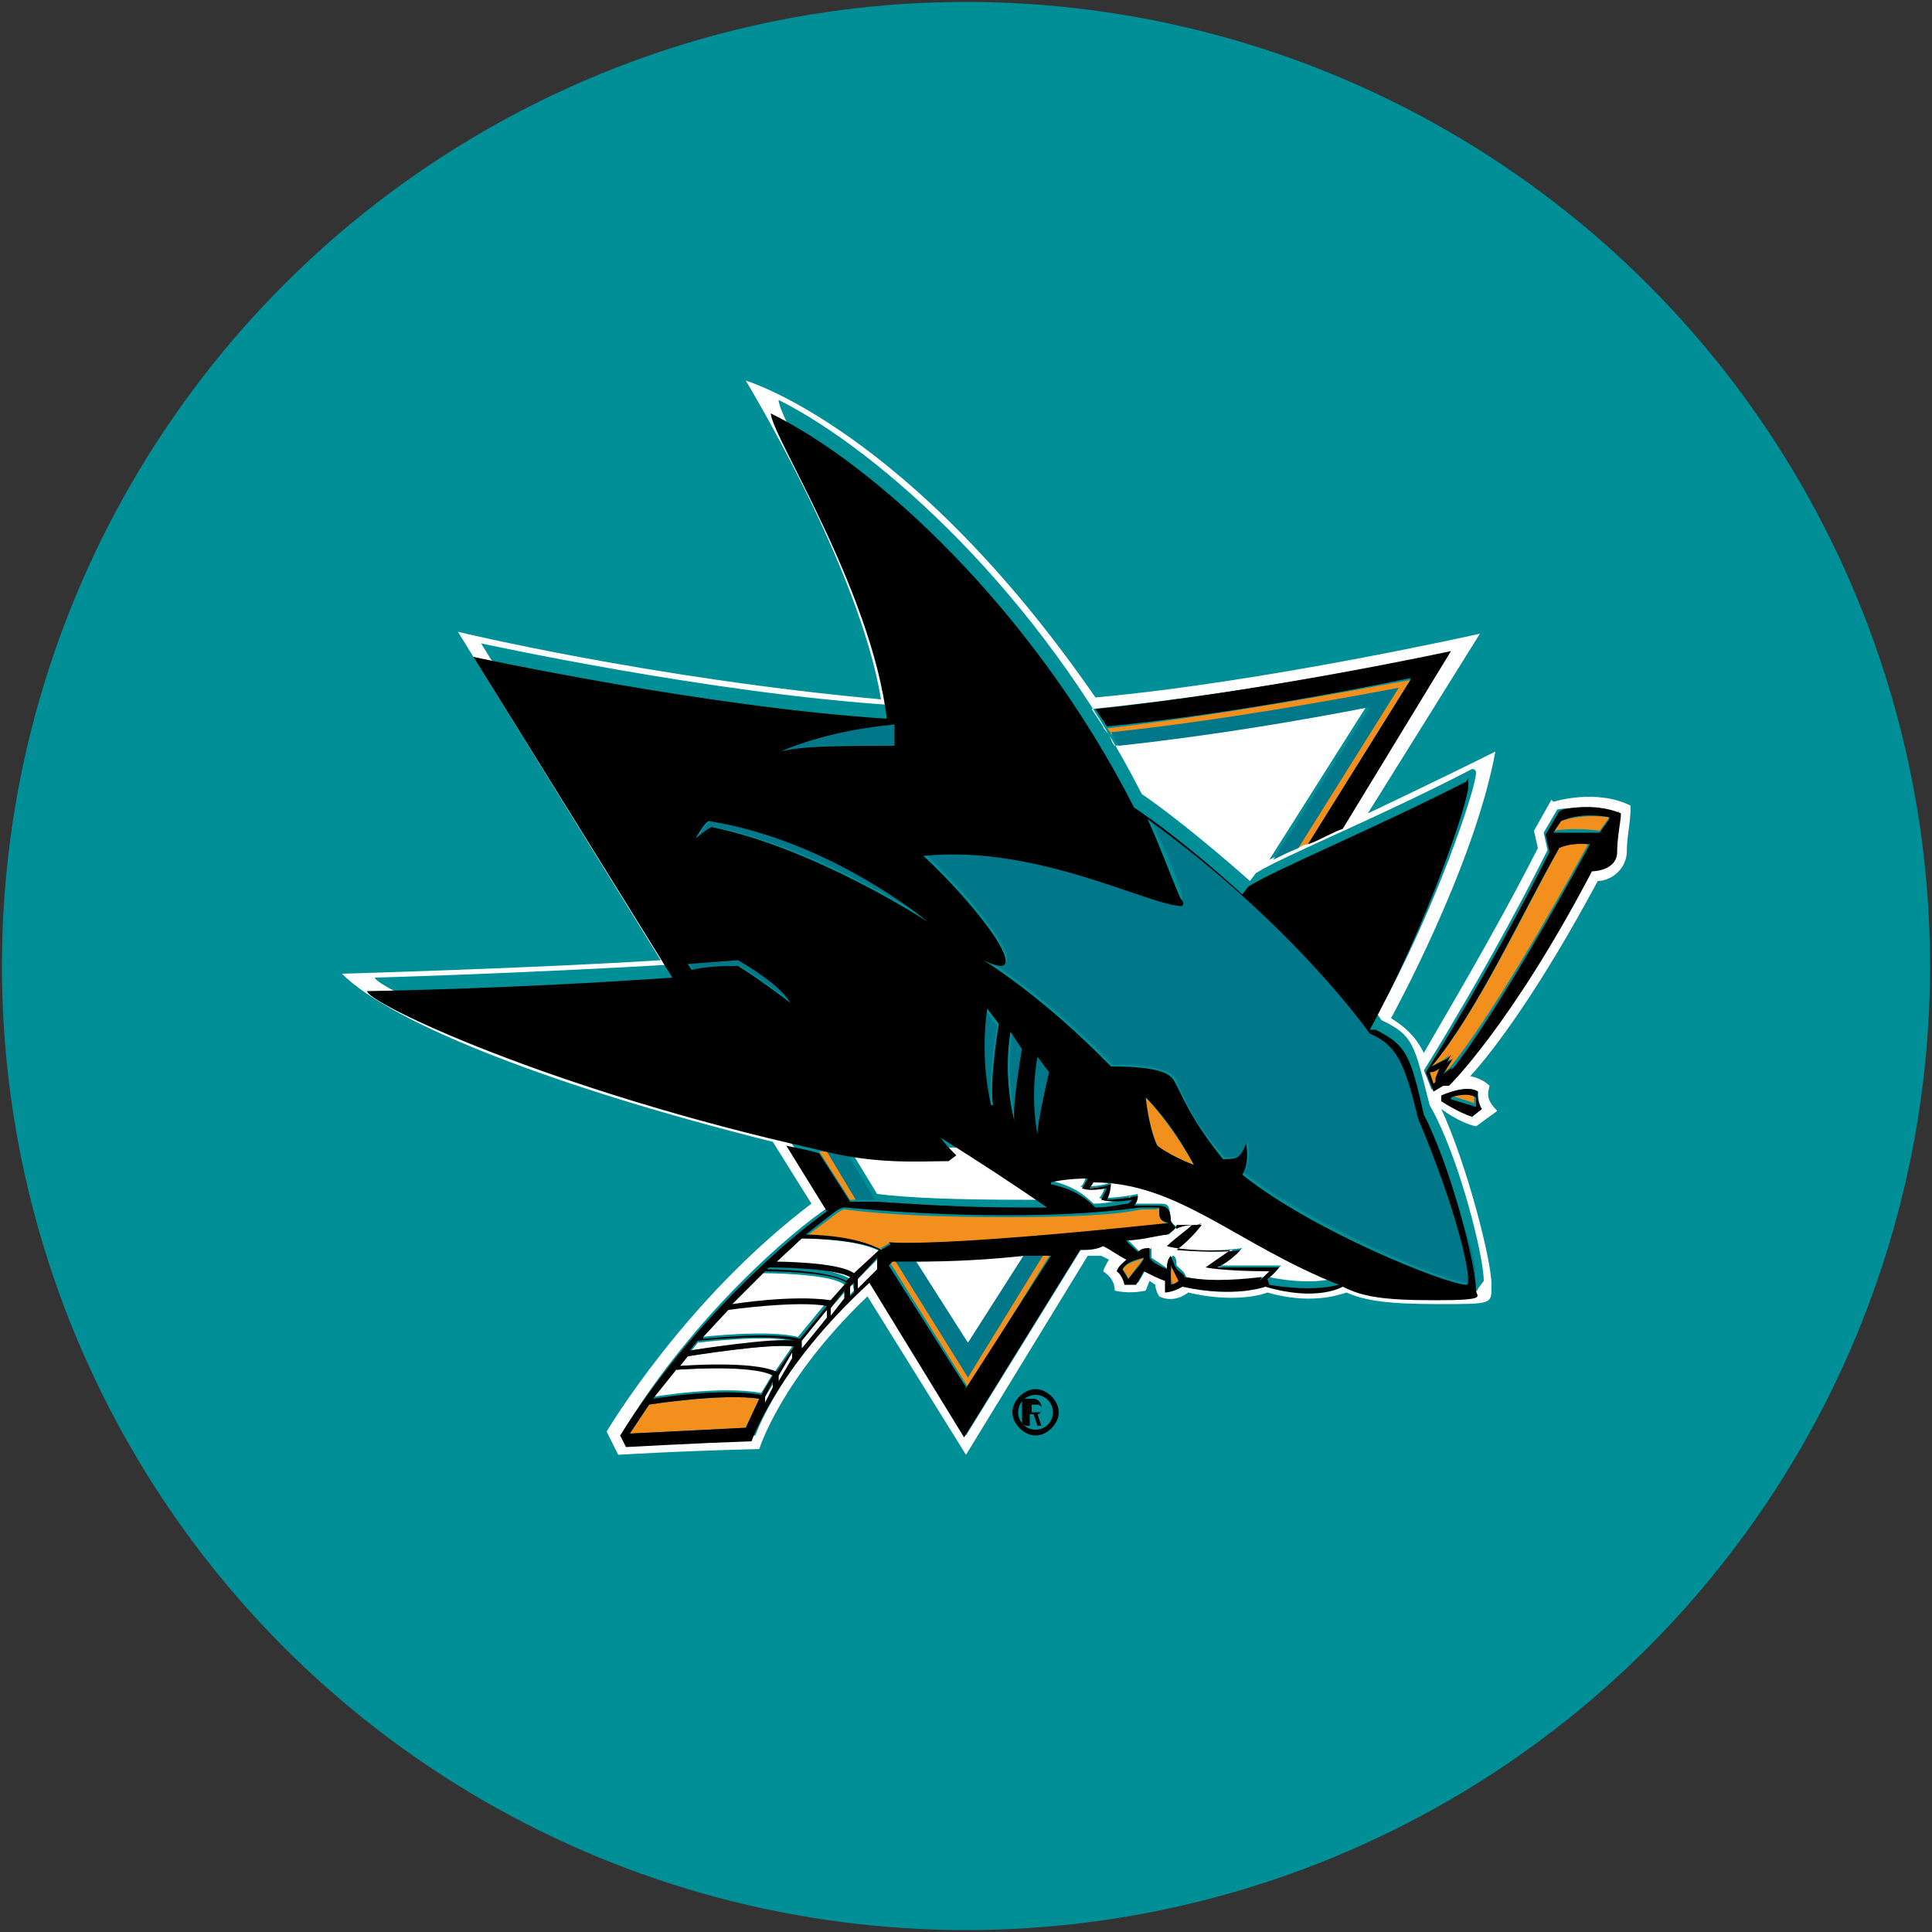
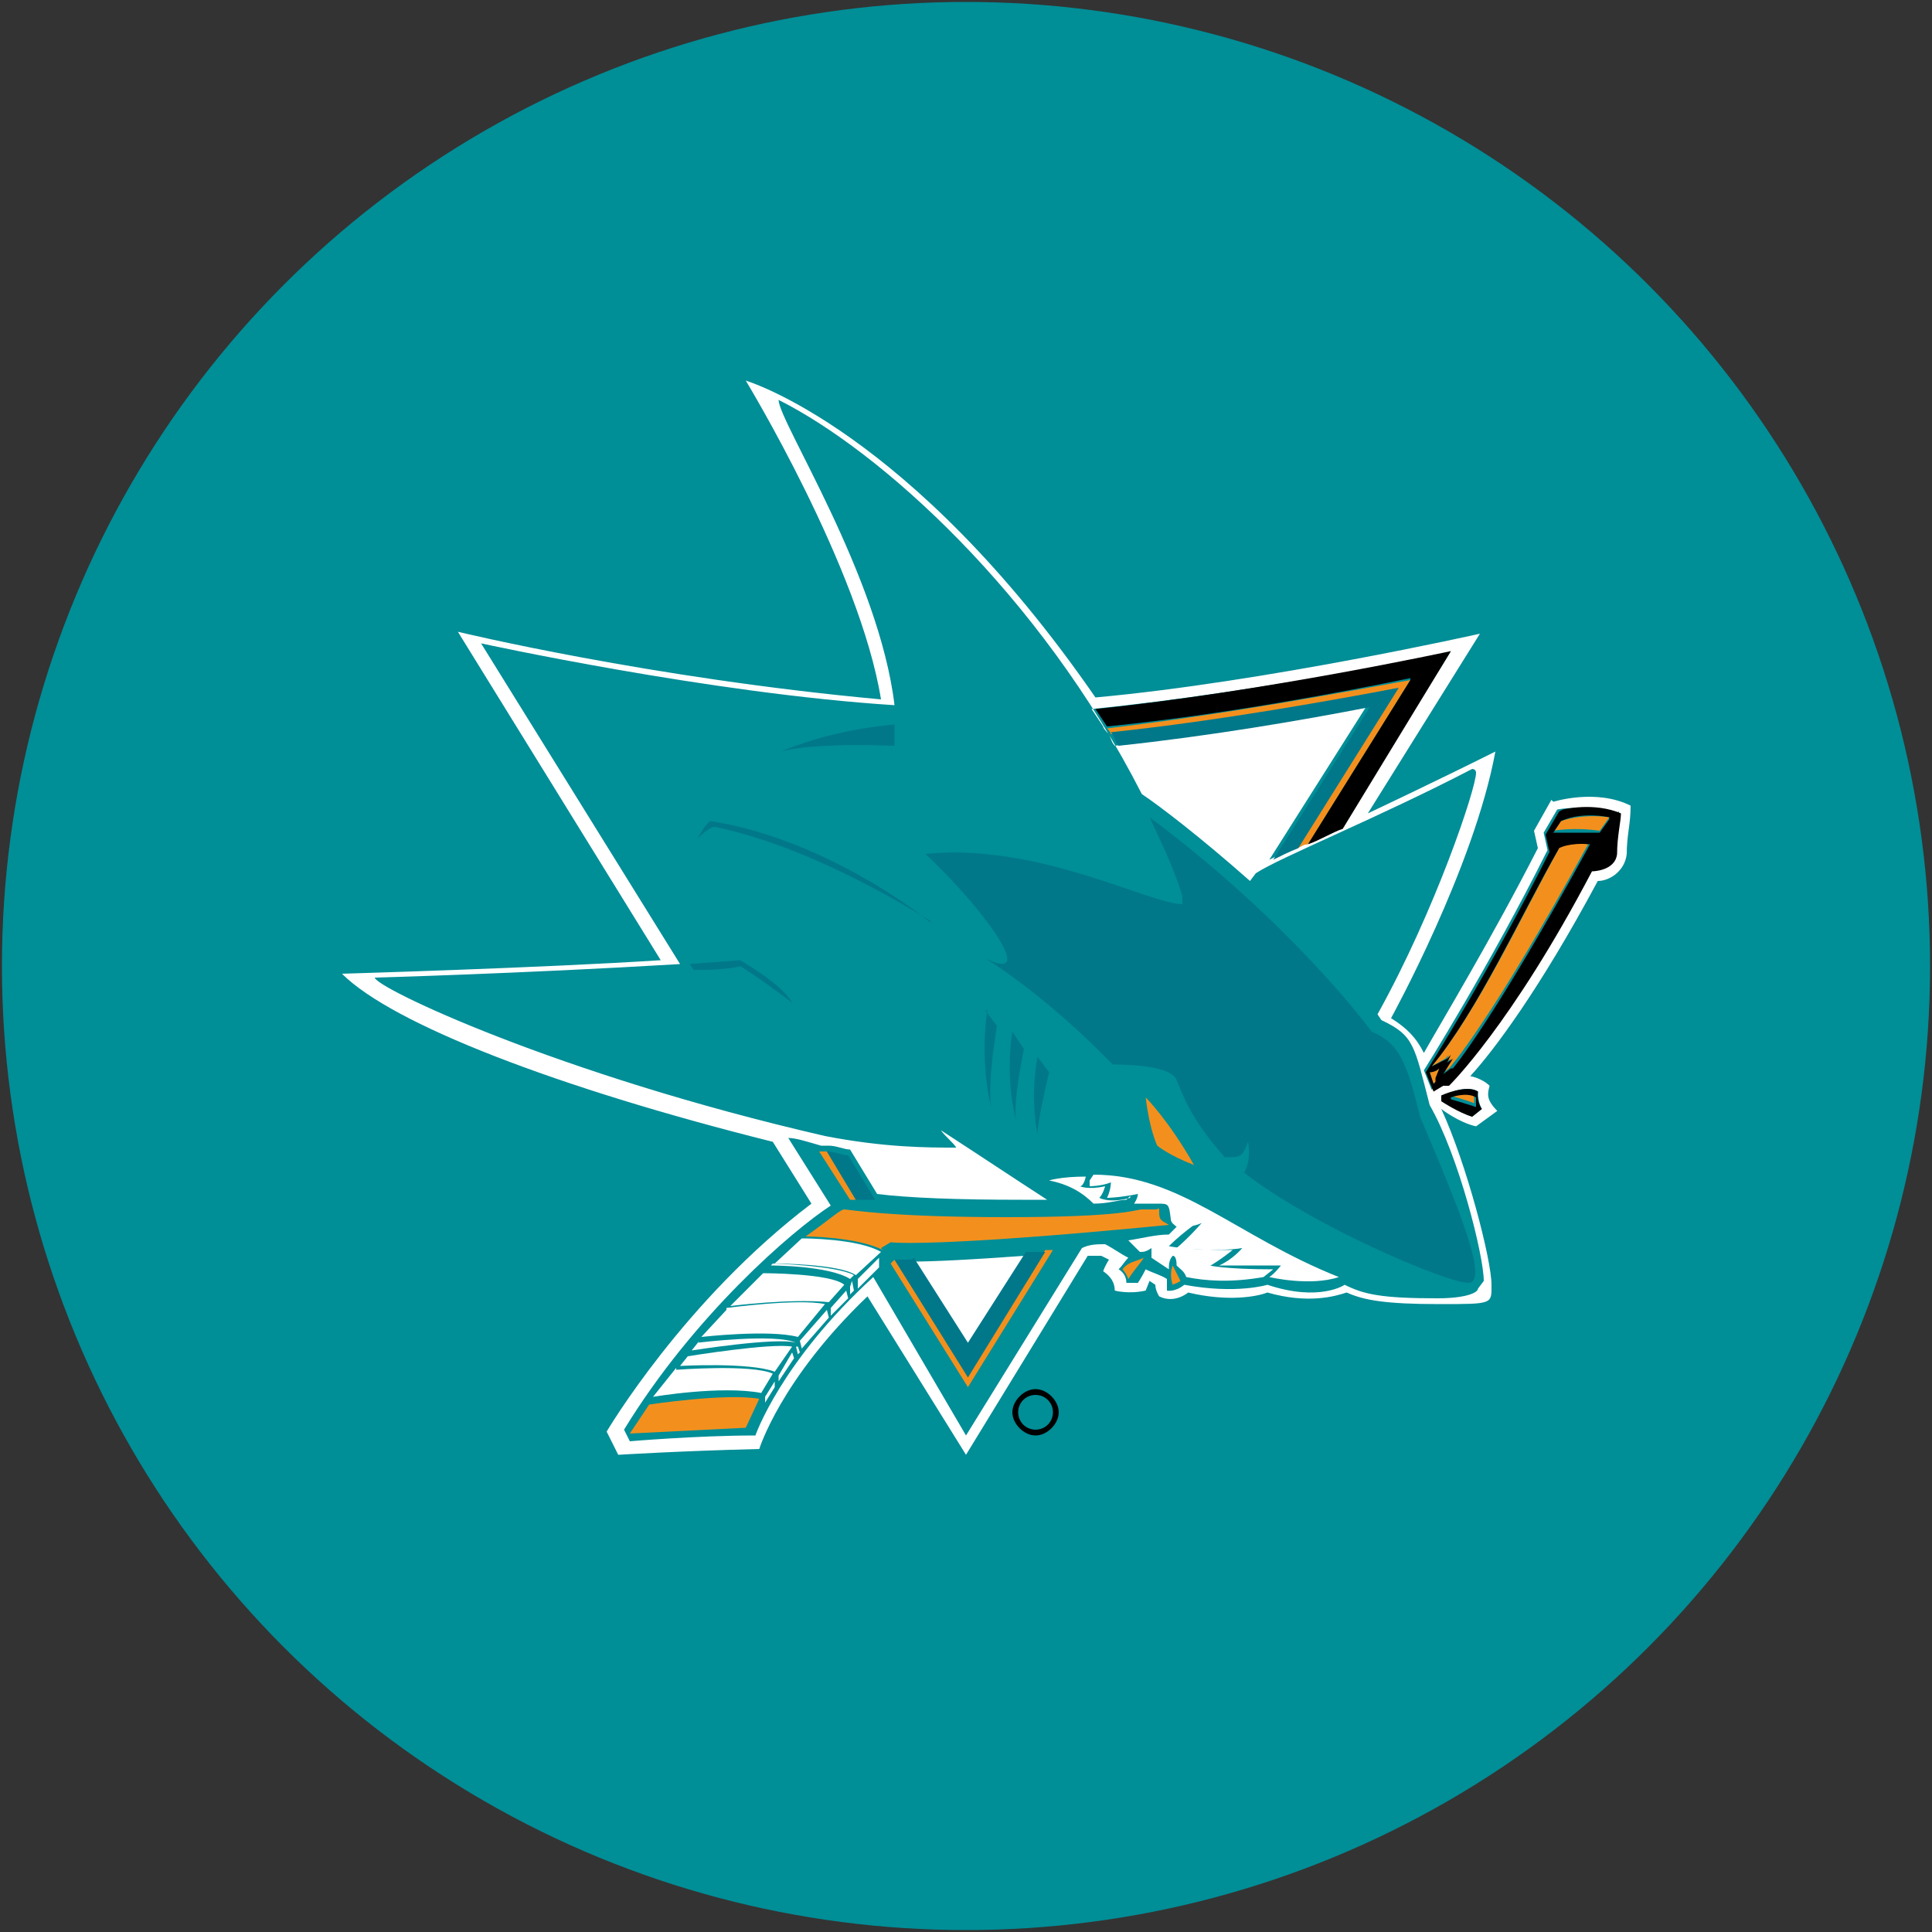
<svg xmlns="http://www.w3.org/2000/svg" id="Layer_1" data-name="Layer 1" version="1.1" viewBox="0 0 100 100">
  <rect x="0" y="0" width="100" height="100" fill="#333333" stroke="none" />
  <defs>
    <style>
      .cls-1 {
        fill: #008e97;
      }

      .cls-1, .cls-2, .cls-3, .cls-4, .cls-5, .cls-6 {
        stroke-width: 0px;
      }

      .cls-2 {
        fill: #000;
      }

      .cls-3 {
        fill: #00788a;
      }

      .cls-4 {
        fill: none;
      }

      .cls-5 {
        fill: #f3901d;
      }

      .cls-6 {
        fill: #fff;
      }
    </style>
  </defs>
  <circle class="cls-1" cx="50" cy="50" r="49.9" />
  <g>
    <g>
      <g>
        <path class="cls-6" d="M80.3,41.4l-.9,1.6.2.9c-2.4,4.7-5,9-5.9,10.6-.4-.8-.9-1.3-1.7-1.8,0,0,4.3-7.8,5.4-13.8-3.2,1.6-6.6,3.2-6.6,3.2l5.8-9.3s-11.1,2.5-19.9,3.3c-9.6-13.9-18.1-16.4-18.1-16.4,0,0,5.9,9.7,7,16.5-12-1.1-21.9-3.5-21.9-3.5l10.5,17c-6.2.4-16.5.7-16.5.7,2.6,2.6,11.1,5.9,22.3,8.7l2,3.2c-6.6,5-10.6,11.8-10.6,11.8l.6,1.2s3.2-.2,7.3-.3c0,0,1.1-3.6,5.6-7.9l5.1,8.2,6.3-10.3h.7c0,0,.4.2.4.2,0,0-.2.3-.3.6q.6.4.6,1s.7.2,1.6,0l.2-.5.3.2c0,.3.2.6.2.6.8.4,1.5-.2,1.5-.2,2.1.5,3.6.2,4.1,0,2.1.6,3.5.2,4.1,0,.9.4,2,.6,4.8.6s2.7,0,2.7-1c0-1.3-1.3-6.3-2.6-9.1,0,0,.9.7,1.8.9l1.1-.8c-.6-.6-.5-.9-.4-1.3-.4-.4-1-.5-1-.5,1.2-1.3,3.6-4.5,6.6-10.1.6,0,1.4-.5,1.5-1.4,0-1,.2-1.5.2-2.5-1.8-.9-4-.2-4-.2ZM75.1,33.7l-5.7,9.2c-.6.3-1.2.6-1.8.8-.2,0-.3.2-.6.2-.5.2-.9.4-1.3.6l5-7.9c-3.5.6-8.3,1.5-13,2-.2-.2-.2-.5-.4-.7,0,0-.2-.2-.2-.3-.2-.3-.4-.6-.6-.9,8.9-.9,18.5-2.9,18.5-2.9ZM76.5,66.7c0,.2-.6.5-2.1.5-2.9,0-3.8-.2-4.8-.7,0,0-1.3.9-4,0,0,0-1.6.5-4.3,0-.5.4-.9.3-.9.3,0,0,0-.2,0-.6-.3-.2-.7-.3-1.1-.5-.2.4-.4.7-.4.7-.3,0-.6,0-.6,0,0-.5-.4-.7-.4-.7.2-.2.3-.4.5-.6-.4-.2-.8-.5-1.2-.7-.4,0-.8,0-1.2.2l-6,9.7-4.8-8.2c-4.8,4.4-6.1,8.2-6.1,8.2-3,0-6.5.3-6.5.3l-.3-.6c3.6-5.9,8.7-10.3,10.7-11.6l-2.2-3.5c.4,0,1,.2,1.7.4.2,0,.3,0,.4,0,.4,0,.8.2,1.1.2l1.4,2.3c1.6.2,4.1.3,7.5.3h1.3c-1.7-1.1-3.5-2.3-5.5-3.6.2.3.6.6.8.9-1.5,0-3.7,0-6.8-.6-13.9-3.2-23.3-7.7-23.3-8.2,0,0,7.4-.2,15.8-.7l-10.3-16.6s11.9,2.6,21.4,3.2c-.8-6.7-6-14.7-6-15.8,5.2,2.6,13.5,10,18.8,20.4.9.6,3,2.2,5.6,4.5l.3-.4c1.2-.8,6.4-2.9,11.2-5.4,0,0,.2,0,.2.2,0,.8-2.1,7.1-5.1,12.5l.2.3c1.7.8,1.7,1.3,2.5,4.4,1.5,2.6,2.8,7.8,2.8,9.1ZM76.5,56.5c0,.6.2.9.2.9l-.5.4c-.6-.2-1.5-.8-1.5-.8v-.3c0,0,1.2-.6,1.8-.2ZM83.8,42c0,.4,0,1.1-.2,2.1,0,.9-1.3.9-1.3.9-4.1,8-7.4,11.1-7.4,11.1h-.3l-.5.3-.4-1s3.4-5.4,6.4-11.4l-.2-.9.7-1.2c0,0,1.5-.3,3,.2Z" />
        <path class="cls-6" d="M50,69.7l3-4.7c-2.7.2-4.7.3-5.9.3l2.8,4.4Z" />
        <path class="cls-6" d="M62.5,65.6c.7-.4,1.3-.9,1.3-.9-2.5,0-3.3-.2-3.3-.2.4-.4.9-.8,1.3-1.1-.2,0-.6,0-.8,0,0,0-.2.2-.5.5-.7,0-1.4.2-2.1.3.2.2.4.4.6.6.2,0,.3,0,.6-.2,0,.2,0,.3,0,.5.3.2.6.4.9.6,0-.2,0-.5.2-.7.2,0,.2.4.2.5.2.2.4.3.5.6,1,.2,2.3.3,4,0l.5-.4c-2.5,0-3.3-.2-3.3-.2Z" />
        <path class="cls-6" d="M58.5,62c-1.1.3-1.6,0-1.6,0,.2-.2.3-.6.3-.6-.9.2-1.3,0-1.3,0,.2,0,.3-.5.3-.5-1.3,0-1.9.2-1.9.2,1,.2,1.7.6,2.3,1.2.8,0,1.3-.2,1.7-.2l.2-.2Z" />
        <path class="cls-6" d="M56.4,61.4s.6,0,1.1-.2c0,0,0,.4-.2.8,0,0,.6,0,1.6-.2,0,0,0,.2-.2.5.2,0,.3,0,.5,0,.3,0,.4,0,.7,0,.6,0,.6,0,.7.8,0,.2.2.3.3.4.4,0,.9,0,1.3-.2,0,0-.6.7-1.3,1.3,0,0,2.2.2,3.4,0,0,0-.5.6-1.2.9,0,0,1.6,0,3.2,0,0,0-.3.4-.6.6,0,0,2.1.5,3.6,0-5.3-2.1-8.2-5.3-12.7-5.3l-.2.3Z" />
        <path class="cls-6" d="M35,70.8l-1.2,1.5s3.5-.6,5.6-.2l.6-1c-1.1-.5-5-.2-5-.2Z" />
        <path class="cls-6" d="M35.6,70.2l-.4.5s3.6-.2,4.9.3l.9-1.3c-1.1-.2-5.4.5-5.4.5Z" />
        <path class="cls-6" d="M36.2,69.4l-.4.5s4.4-.7,5.4-.4h0c-1.1-.5-5.1,0-5.1,0Z" />
        <path class="cls-6" d="M37.6,67.8l-1.3,1.4s3.5-.4,5,0l1.4-1.7c-1.4-.3-5.1.2-5.1.2Z" />
        <path class="cls-6" d="M39.5,65.9l-1.7,1.7s3.1-.4,5.1-.2l.8-.9c-.7-.6-4.2-.6-4.2-.6Z" />
        <path class="cls-6" d="M39.9,65.5h0c0,0,3,0,4.1.7l.2-.2c-.9-.5-4.2-.6-4.2-.6Z" />
        <path class="cls-6" d="M41.5,64.1l-1.4,1.3s3.3,0,4.2.6l1.3-1.2c-1.2-.7-4-.7-4-.7Z" />
        <polygon class="cls-6" points="39.6 72.3 39.6 72.6 40.1 71.8 40.1 71.5 39.6 72.3" />
        <polygon class="cls-6" points="40.3 71.2 40.3 71.5 41.1 70.3 41 70 40.3 71.2" />
        <polygon class="cls-6" points="41.2 69.7 41.3 70.1 41.4 70 41.3 69.7 41.2 69.7" />
        <polygon class="cls-6" points="41.4 69.4 41.5 69.8 42.9 68.2 42.8 67.8 41.4 69.4" />
        <polygon class="cls-6" points="43 67.7 43 68.1 43.9 67.2 43.8 66.8 43 67.7" />
        <polygon class="cls-6" points="44 66.6 44 67 44.2 66.8 44.1 66.3 44 66.6" />
        <polygon class="cls-6" points="44.4 66.2 44.4 66.7 45.5 65.6 45.5 65.1 44.4 66.2" />
      </g>
      <g>
        <path class="cls-5" d="M46.3,65.2c0,0-.2.2-.2.2l4,6.4,4.4-7.1h-.4l-4,6.5-3.8-6Z" />
        <path class="cls-5" d="M72.3,35.6l-5.2,8.3c.2,0,.3-.2.6-.2l5.3-8.5c-3.3.6-9.7,1.8-15.7,2.5,0,0,.2.2.2.3,5.8-.7,11.6-1.7,14.9-2.4Z" />
        <path class="cls-5" d="M44.3,62.1l-1.5-2.5c-.2,0-.3,0-.4,0l1.6,2.5h.3Z" />
        <path class="cls-5" d="M58.4,66.2c.4-.6.7-.9.8-1.1-.4.2-.8.2-1.1.6,0,0,.2.2.3.5Z" />
        <path class="cls-5" d="M60.6,66.5s.2,0,.5-.2c0,0-.2-.4-.4-.8-.2.5,0,1,0,1Z" />
        <path class="cls-5" d="M59.3,56.8c.2,1.7.6,2.5.6,2.5,0,0,.6.5,1.9,1-1.3-2.3-2.5-3.5-2.5-3.5Z" />
        <path class="cls-5" d="M45.6,64.6l.5-.3s2.1.3,14.4-.9c-.3-.2-.5-.2-.5-.6s0-.2-.2-.2-.4,0-.7,0-.9.4-7,.4-8.2-.4-8.4-.4c-.2,0-.6.4-2,1.4,0,0,2.6,0,4,.7Z" />
        <path class="cls-5" d="M39.3,72.4c-1.8-.3-5.7.3-5.7.3l-1,1.5,6-.3.7-1.5Z" />
        <path class="cls-5" d="M80.7,43.9c-2,3.6-4.2,8.4-6.6,11.3l.7-.4.2-.2-.2.4.3-.2-.5.8.4-.3s2.1-2.3,7.2-11.6c-1.2-.2-1.6.2-1.6.2Z" />
        <path class="cls-5" d="M80.8,42.4l-.4.6s1-.2,2.4,0l.5-.7c-1.5-.2-2.5.2-2.5.2Z" />
        <path class="cls-5" d="M74.5,55.3s-.2.2-.5.2l.2.6.2-.2v-.2c0,0,.2-.5.2-.5h0Z" />
        <path class="cls-5" d="M76.3,56.7c-.4-.2-1.3,0-1.3,0,0,0,.8.2,1.3.4,0,0,0-.2,0-.5Z" />
      </g>
      <g>
        <path class="cls-3" d="M44.3,62.1c.3,0,.6,0,1,0l-1.4-2.3c-.3,0-.7-.2-1.1-.2l1.5,2.5Z" />
        <path class="cls-3" d="M47.2,65.2h-.9c0,0,3.8,6.1,3.8,6.1l4-6.5c-.4,0-.7,0-1,0l-3,4.7-2.8-4.4Z" />
        <path class="cls-3" d="M70.9,36.6l-5,7.9c.4-.2.8-.4,1.3-.6l5.2-8.3c-3.2.6-9.2,1.7-14.9,2.3.2.2.2.5.4.7,4.7-.5,9.4-1.3,13-2Z" />
        <path class="cls-3" d="M46.3,38.6c0-.4,0-.7,0-1.1-3.2.3-5.1,1.1-5.9,1.4,1.1-.3,3.2-.4,5.9-.3Z" />
        <path class="cls-3" d="M71,53.4s-4-5.5-11.5-11.1c.6,1.3,1.3,2.7,1.7,4.1,0,.2,0,.4,0,.4-1.7,0-7.5-3.2-13.3-2.6,3,2.8,5.9,6.8,3.1,5.4,0,0,3,1.8,6.6,5.5,2.6,0,3.2.5,3.3.8.3.7.7,2,2.5,4,.8,0,.9,0,1.2-.8,0,0,.2.9-.2,1.6,3.6,2.8,10.5,5.7,11.6,5.7s-.5-3.9-2.5-8.6c-.7-2.9-1.1-3.8-2.5-4.4Z" />
        <path class="cls-3" d="M38.3,50s1,.6,2.7,1.9c-.4-.7-1.5-1.5-2.7-2.2l-2.6.2.2.3c.8,0,1.6,0,2.5-.2Z" />
        <path class="cls-3" d="M53.7,54.7c-.4,2.2,0,4,0,4,0-.7.6-3.2.6-3.2l-.6-.8Z" />
        <path class="cls-3" d="M52.4,53.4c-.4,2.6.2,4.6.2,4.6-.2-.9.4-3.7.4-3.7l-.6-.9Z" />
        <path class="cls-3" d="M51.1,52.3c-.4,2.8.2,5,.2,5-.2-1.3.3-4.2.3-4.2l-.6-.8Z" />
        <path class="cls-3" d="M48.1,47.7s-5.1-4.2-11.3-5.2c-.2,0-.7.9-.7.9,0,0,.6-.6.9-.6,5.4,1.1,11.2,4.9,11.2,4.9Z" />
      </g>
      <g>
        <path class="cls-2" d="M73,35.2l-5.3,8.5c.6-.2,1.2-.6,1.8-.8l5.6-9.2s-9.7,2.1-18.4,3c.2.3.4.6.6.9,6-.6,12.3-1.8,15.7-2.5Z" />
-         <path class="cls-2" d="M49.5,59.8c-.3-.3-.6-.6-.8-.9,2.1,1.3,3.9,2.5,5.5,3.6h-1.3c-3.3,0-5.9-.2-7.5-.3-.4,0-.7,0-1,0h-.4l-1.6-2.5c-.6-.2-1.3-.3-1.7-.4l2.1,3.4c-2,1.4-7,5.7-10.7,11.6l.3.6s3.6-.2,6.5-.3c0,0,1.3-3.8,6.1-8.2l4.9,8,6-9.7c.4,0,.8,0,1.2-.2.4.2.8.5,1.2.7-.2.2-.4.3-.5.6,0,0,.3.2.4.7,0,0,.3,0,.6,0,0,0,.2-.3.4-.7.4.2.8.4,1.1.5,0,.3,0,.6,0,.6,0,0,.4,0,.9-.3,2.7.6,4.3,0,4.3,0,2.7.8,4,0,4,0,1,.5,2,.7,4.8.7s2.1-.2,2.1-.5c0-1.3-1.3-6.4-2.7-9.1-.7-3.1-.9-3.6-2.5-4.4h-.3c3-5.5,5.1-11.8,5.1-12.6s0-.2-.2-.2c-4.7,2.4-10,4.6-11.2,5.4l-.3.4c-2.5-2.3-4.7-3.9-5.6-4.5-5.3-10.4-13.5-17.8-18.8-20.4,0,1.1,5.2,9.1,6,15.8-9.4-.6-21.4-3.2-21.4-3.2l10.3,16.6c-8.5.6-15.8.7-15.8.7,0,.6,9.4,5.1,23.3,8.2,3,.8,5.3.6,6.8.6ZM36.9,42.8c-.2,0-.9.6-.9.6,0,0,.5-.9.7-.9,6.3,1,11.3,5.2,11.3,5.2,0,0-5.8-3.8-11.2-4.9ZM51.3,57.2s-.6-2.2-.2-5l.6.8c0,0-.5,2.9-.3,4.2ZM52.5,58s-.6-2.1-.2-4.6l.6.9s-.5,2.8-.4,3.7ZM53.7,58.7s-.4-1.8,0-4l.6.8c0,0-.6,2.5-.6,3.2ZM54.4,61.2s.7-.2,1.9-.2c0,0-.2.4-.3.5,0,0,.3.2,1.3,0,0,0-.2.4-.3.6,0,0,.5.2,1.6,0l-.2.2c-.3,0-.9.2-1.7.2-.6-.6-1.3-1-2.3-1.2ZM38.6,73.9l-6,.3,1-1.5s3.8-.6,5.7-.3l-.7,1.5ZM33.8,72.4l1.2-1.5s3.9-.3,5,.3l-.6,1c-2.1-.4-5.6.2-5.6.2ZM39.6,72.6v-.3c0,0,.4-.8.4-.8v.3c0,0-.4.8-.4.8ZM35.2,70.7l.4-.5s4.3-.7,5.5-.5l-.9,1.3c-1.3-.6-5-.3-5-.3ZM40.3,71.5v-.3c0,0,.7-1.2.7-1.2v.3c0,0-.7,1.2-.7,1.2ZM35.7,69.9l.4-.5s4-.4,5,0h0c-1-.2-5.4.5-5.4.5ZM41.3,70.1v-.3c0,0,0,0,0,0v.3c0,0,0,0,0,0ZM36.4,69.2l1.3-1.4s3.6-.5,5.1-.2l-1.4,1.7c-1.4-.4-5,0-5,0ZM41.5,69.8v-.4c0,0,1.3-1.6,1.3-1.6v.4c0,0-1.3,1.6-1.3,1.6ZM37.9,67.5l1.7-1.7s3.5,0,4.2.6l-.8.9c-2-.3-5.1.2-5.1.2ZM43,68.1v-.4c0,0,.7-.9.7-.9v.4c0,0-.7.9-.7.9ZM39.8,65.6h0c0,0,3.3,0,4.2.5l-.2.2c-1.1-.6-4.1-.6-4.1-.6ZM44,67v-.4c0,0,.2-.2.2-.2v.5c0,0-.2.2-.2.2ZM40.1,65.4l1.4-1.3s2.8,0,4,.6l-1.3,1.2c-.8-.6-4.1-.6-4.1-.6ZM44.4,66.7v-.5c0,0,1-1.1,1-1.1v.6l-1,1ZM50,71.8l-4-6.3c0,0,.2-.2.2-.2h0c0,0,.3,0,.9,0,1.1,0,3.2,0,5.9-.3.3,0,.7,0,1,0h.4l-4.5,7ZM46.1,64.4l-.5.3c-1.3-.8-3.9-.8-3.9-.8,1.3-1,1.7-1.4,2-1.4s3.6.4,8.4.4,6.6-.4,7-.4.4,0,.7,0,.2,0,.2.2c0,.5.2.5.5.6-12.3,1.3-14.5,1-14.5,1ZM58.4,66.2c-.2-.3-.3-.5-.3-.5.2-.4.7-.5,1.1-.6,0,.2-.4.6-.8,1.1ZM60.6,66.5s0-.6,0-1c.2.4.4.8.4.8-.2.2-.5.2-.5.2ZM65.3,66.1c-1.7.2-3,.2-4,0,0-.2-.3-.2-.5-.6,0,0-.2-.5-.2-.5-.2.2-.2.5-.2.7-.4-.2-.7-.3-.9-.6,0-.2,0-.3,0-.5-.2,0-.4,0-.6.2-.2-.2-.5-.4-.6-.6.7,0,1.4-.2,2.1-.3.4-.2.5-.4.5-.5.2,0,.6,0,.8,0-.3.3-.9.7-1.3,1.1,0,0,.9.3,3.3.2,0,0-.6.4-1.3.9,0,0,.9.2,3.3.2l-.5.5ZM65.6,66.2c.3-.2.6-.6.6-.6-1.7,0-3.2,0-3.2,0,.7-.3,1.2-.9,1.2-.9-1.1.2-3.3,0-3.3,0,.8-.6,1.3-1.3,1.3-1.3-.5,0-.9,0-1.3.2,0,0-.2-.2-.3-.4,0-.6-.2-.8-.7-.8s-.3,0-.7,0-.3,0-.5,0c.2-.2.2-.5.2-.5-1,.2-1.6.2-1.6.2.2-.4.2-.8.2-.8-.6.2-1.1.2-1.1.2l.2-.3c4.4,0,7.4,3.2,12.7,5.3-1.5.4-3.6,0-3.6,0ZM59.3,56.8s1.3,1.2,2.5,3.5c-1.3-.5-1.9-1-1.9-1,0,0-.4-.7-.6-2.5ZM61.1,46.9c.2,0,.2-.2,0-.4-.6-1.4-1.1-2.8-1.7-4.1,7.6,5.5,11.5,11.1,11.5,11.1,1.4.6,1.8,1.5,2.5,4.4,2,4.7,2.9,8.6,2.5,8.6-1,0-8-2.8-11.6-5.7.4-.6.2-1.6.2-1.6-.3.7-.4.8-1.2.8-1.7-2.1-2.1-3.3-2.5-4-.2-.4-.7-.8-3.3-.8-3.6-3.7-6.6-5.5-6.6-5.5,2.8,1.4,0-2.5-3.1-5.4,5.9-.6,11.7,2.6,13.4,2.6ZM46.3,38.6c-2.8,0-4.8,0-5.9.3.7-.3,2.7-1.1,5.9-1.4v1.1ZM38.3,50c-.8,0-1.6,0-2.5.2l-.2-.3,2.6-.2c1.2.7,2.3,1.5,2.7,2.2-1.7-1.3-2.7-1.9-2.7-1.9Z" />
        <path class="cls-2" d="M74.6,56.7v.3c0,0,.9.6,1.6.8l.5-.4s-.3-.4-.2-.9c-.6-.4-1.9.2-1.9.2ZM75.1,56.8s.8-.3,1.3,0c0,.3,0,.5,0,.5-.6-.2-1.3-.4-1.3-.4Z" />
        <path class="cls-2" d="M80.7,42l-.7,1.2.2.9c-3,6-6.4,11.4-6.4,11.4l.4,1,.5-.3h.3s3.2-3.1,7.4-11.1c0,0,1.2,0,1.3-.9,0-.9.2-1.7.2-2.1-1.4-.6-3-.2-3-.2ZM74.4,55.9l-.2.2-.2-.6c.3,0,.5-.2.5-.2h0l-.2.5v.2ZM75.1,55.3l-.4.3.5-.8-.3.2.2-.4-.2.2-.8.4c2.4-2.9,4.6-7.8,6.6-11.3,0,0,.5-.3,1.6-.2-5.1,9.3-7.1,11.6-7.1,11.6ZM83.3,42.4l-.5.7c-1.3,0-2.4,0-2.4,0l.4-.6c0,0,.9-.5,2.5-.2Z" />
        <path class="cls-2" d="M52.4,73.1c0,.6.6,1.2,1.2,1.2s1.2-.6,1.2-1.2-.6-1.2-1.2-1.2-1.2.6-1.2,1.2ZM54.5,73.1c0,.5-.4.9-.9.9s-.9-.4-.9-.9.4-.9.9-.9.9.4.9.9Z" />
-         <path class="cls-2" d="M53.1,73.8h.2v-.6h.2l.2.6h.2l-.2-.6c.2,0,.2-.2.2-.4,0-.2-.2-.4-.4-.4h-.6v1.3h0ZM53.4,72.7h.3c0,0,.2,0,.2.2s0,.2-.2.2h-.3v-.3Z" />
      </g>
    </g>
    <rect class="cls-4" x="17.2" y="13.6" width="16.1" height="16.1" />
    <rect class="cls-4" x="17.2" y="29.8" width="71.4" height="35.4" />
  </g>
</svg>